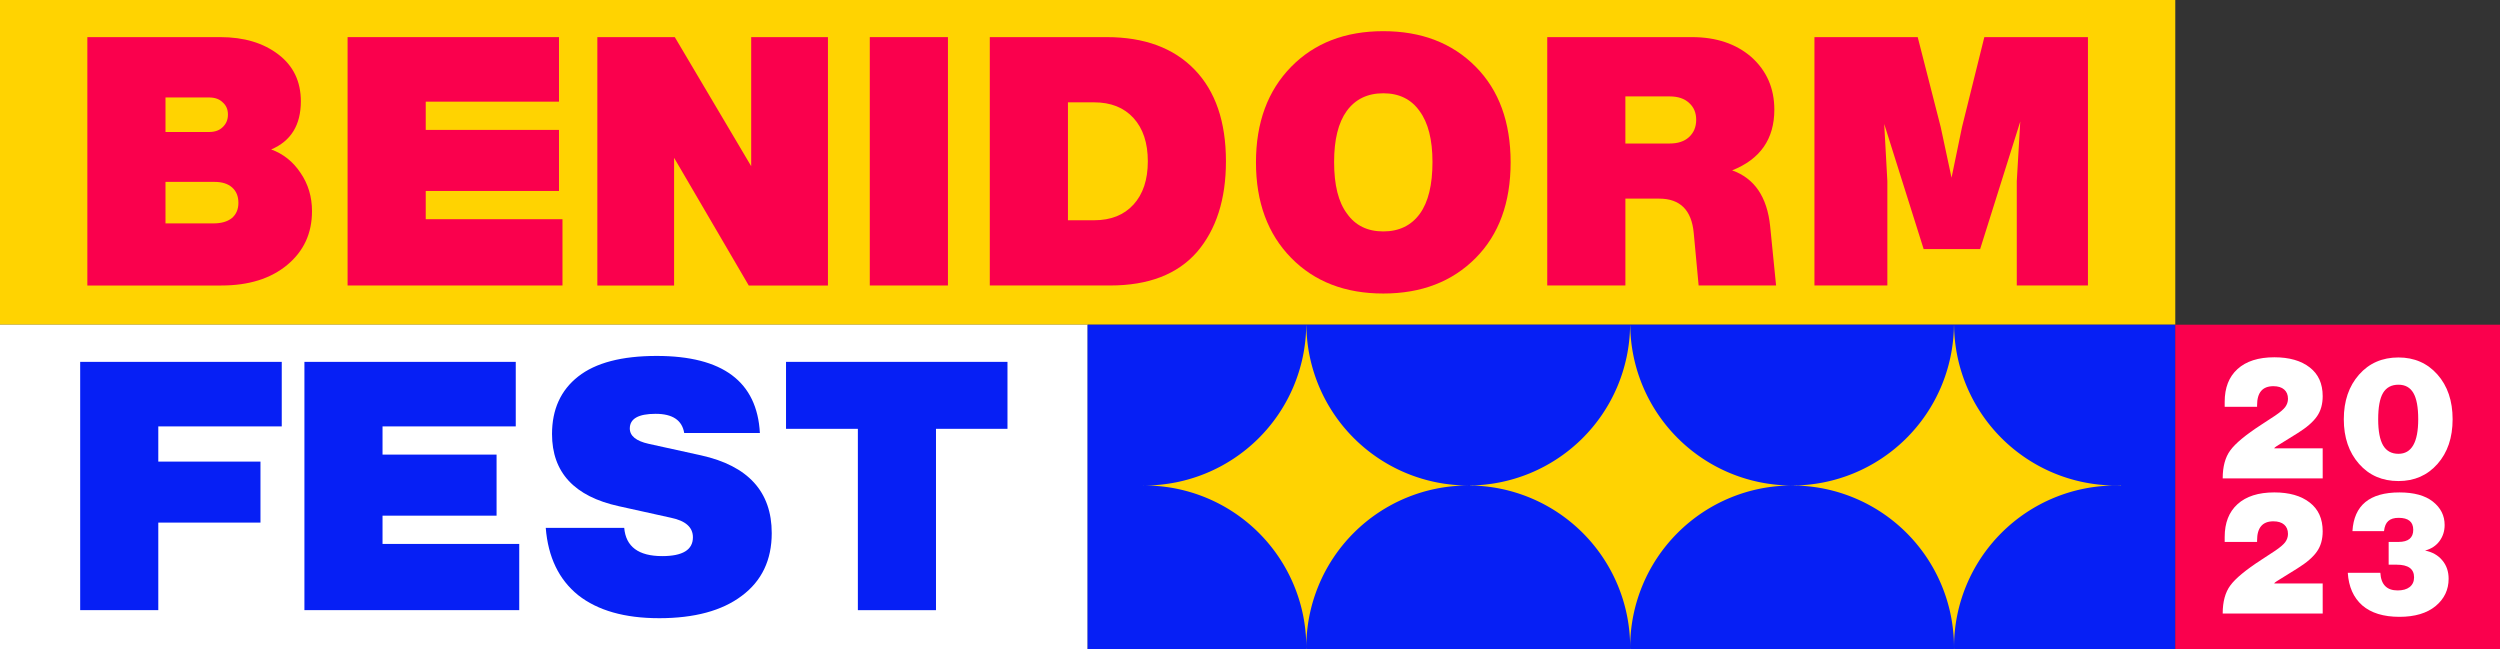
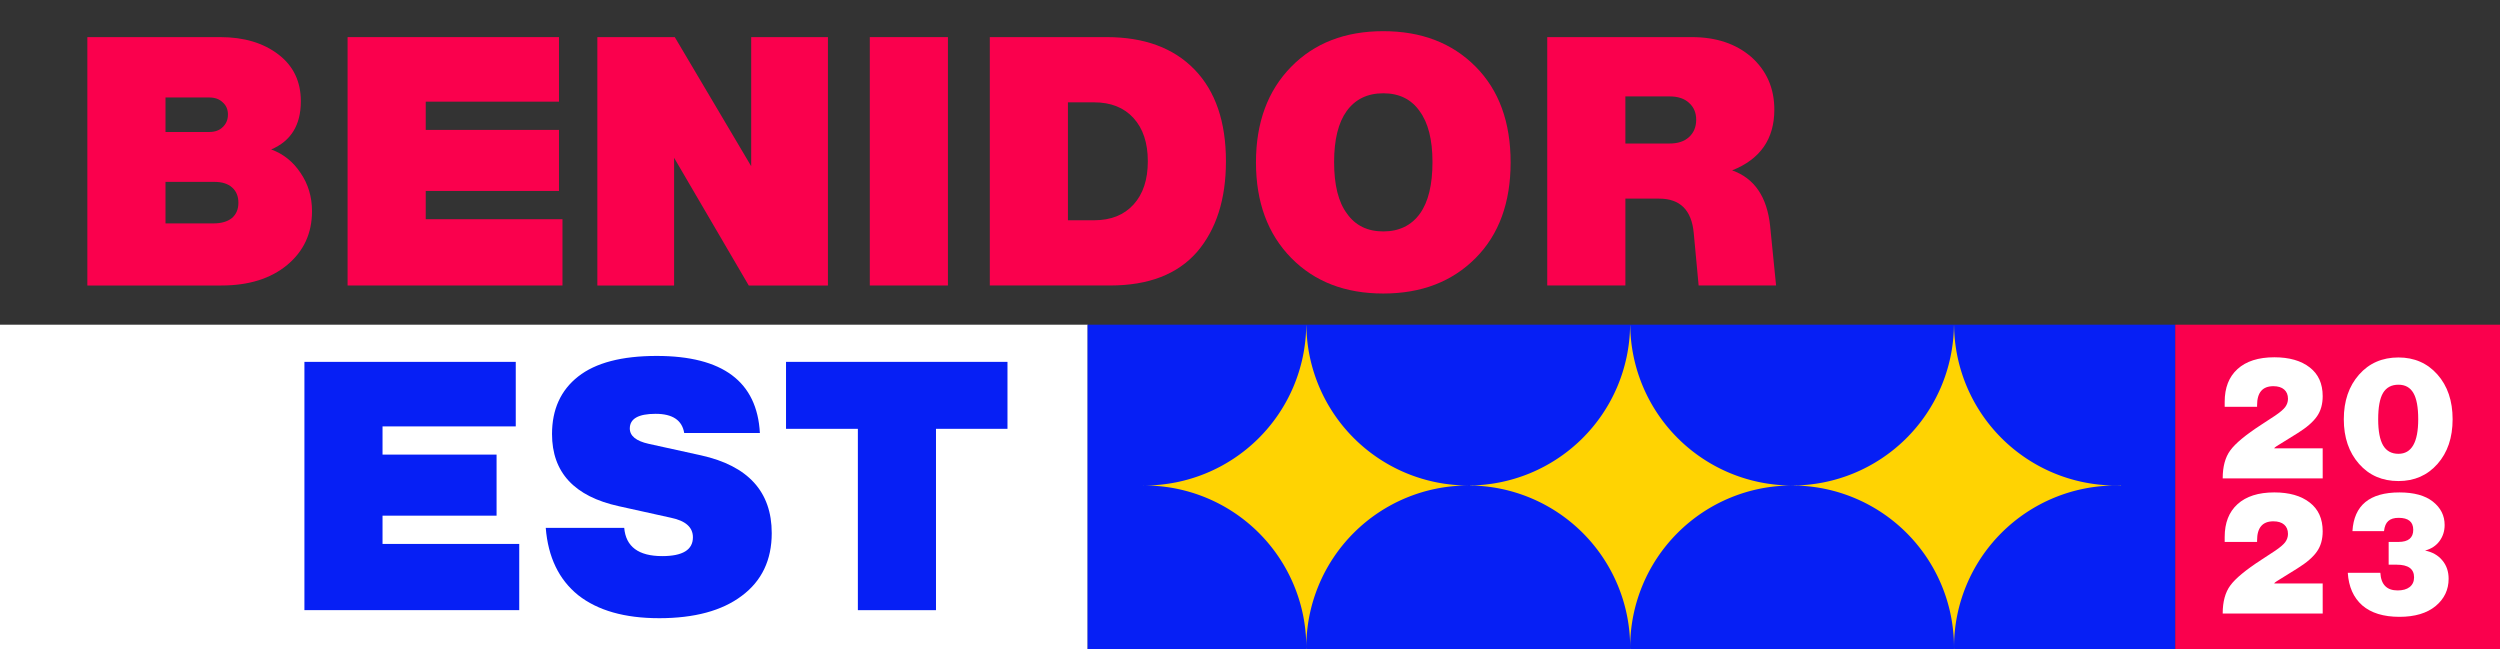
<svg xmlns="http://www.w3.org/2000/svg" xmlns:ns1="http://www.inkscape.org/namespaces/inkscape" xmlns:ns2="http://sodipodi.sourceforge.net/DTD/sodipodi-0.dtd" width="254.116mm" height="66.012mm" viewBox="0 0 254.116 66.012" version="1.1" id="svg26864" ns1:version="1.1.1 (3bf5ae0d25, 2021-09-20)" ns2:docname="logo_bf2023.svg">
  <rect x="0" y="0" width="254.116" height="66.012" fill="#333333" stroke="none" />
  <defs id="defs26861" />
  <g ns1:label="Capa 1" ns1:groupmode="layer" id="layer1" transform="translate(86.577,-76.459)">
    <g id="g26226" transform="translate(-71.388,-113.106)">
-       <rect style="fill:#ffd301;fill-opacity:1;stroke-width:14;stroke-linecap:round;stroke-linejoin:bevel;paint-order:markers stroke fill" id="rect26168" width="221.11" height="33.006" x="-15.189" y="189.565" />
      <path id="path26170" style="fill:#ffffff;fill-opacity:1;stroke-width:14;stroke-linecap:round;stroke-linejoin:bevel;paint-order:markers stroke fill" d="M -15.189,222.57 H 95.366 v 33.006 H -15.189 Z" ns2:nodetypes="ccccc" />
      <path id="path26172" style="fill:#061ff5;fill-opacity:1;stroke-width:14;stroke-linecap:round;stroke-linejoin:bevel;paint-order:markers stroke fill" d="M 95.366,222.57 H 205.921 v 33.006 H 95.366 Z" ns2:nodetypes="ccccc" />
      <path id="path26174" style="fill:#fa004d;fill-opacity:1;stroke-width:7.65;stroke-linecap:round;stroke-linejoin:bevel;paint-order:markers stroke fill" d="m 205.921,222.57 h 33.006 v 33.006 h -33.006 z" ns2:nodetypes="ccccc" />
      <g id="g26182" transform="matrix(1.15,0,0,1.15,-22.171,-34.58)">
        <path id="path26176" style="fill:#ffd302;fill-opacity:1;stroke-width:12.193;stroke-linecap:round;stroke-linejoin:bevel;paint-order:markers stroke fill" d="m 150.152,223.679 a 14.312,14.312 0 0 1 -14.306,14.141 14.312,14.312 0 0 1 14.312,14.312 14.312,14.312 0 0 1 14.312,-14.312 14.312,14.312 0 0 1 -14.306,-14.141 z m 14.319,14.141 a 14.312,14.312 0 0 1 0.45,0.008 v -0.025 a 14.312,14.312 0 0 1 -0.45,0.017 z m -14.312,14.312 a 14.312,14.312 0 0 1 -0.009,0.255 h 0.019 a 14.312,14.312 0 0 1 -0.009,-0.255 z m -14.312,-14.312 a 14.312,14.312 0 0 1 -0.123,-0.005 v 0.009 a 14.312,14.312 0 0 1 0.123,-0.005 z" />
        <path id="path26178" style="fill:#ffd302;fill-opacity:1;stroke-width:12.193;stroke-linecap:round;stroke-linejoin:bevel;paint-order:markers stroke fill" d="m 121.527,223.679 a 14.312,14.312 0 0 1 -14.306,14.141 14.312,14.312 0 0 1 14.312,14.312 14.312,14.312 0 0 1 14.312,-14.312 14.312,14.312 0 0 1 -14.306,-14.141 z m 14.319,14.141 a 14.312,14.312 0 0 1 0.45,0.008 v -0.025 a 14.312,14.312 0 0 1 -0.45,0.017 z m -14.312,14.312 a 14.312,14.312 0 0 1 -0.009,0.255 h 0.019 a 14.312,14.312 0 0 1 -0.009,-0.255 z m -14.312,-14.312 a 14.312,14.312 0 0 1 -0.123,-0.005 v 0.009 a 14.312,14.312 0 0 1 0.123,-0.005 z" />
        <path id="path26180" style="fill:#ffd302;fill-opacity:1;stroke-width:12.193;stroke-linecap:round;stroke-linejoin:bevel;paint-order:markers stroke fill" d="m 178.776,223.68 a 14.312,14.312 0 0 1 -14.306,14.141 14.312,14.312 0 0 1 14.312,14.312 14.312,14.312 0 0 1 14.312,-14.312 14.312,14.312 0 0 1 -14.306,-14.141 z m 14.319,14.141 a 14.312,14.312 0 0 1 0.45,0.008 v -0.025 a 14.312,14.312 0 0 1 -0.45,0.017 z m -14.312,14.312 a 14.312,14.312 0 0 1 -0.009,0.255 h 0.019 a 14.312,14.312 0 0 1 -0.009,-0.255 z m -14.312,-14.312 a 14.312,14.312 0 0 1 -0.123,-0.005 v 0.009 a 14.312,14.312 0 0 1 0.123,-0.005 z" />
      </g>
      <g aria-label="BENIDORM" id="g26200" style="font-size:35.458px;line-height:1.25;letter-spacing:0px;fill:#fa004d;stroke-width:0.831">
        <path d="m 12.377,204.756 q 1.844,0.674 2.978,2.376 1.17,1.702 1.17,3.9 0,3.369 -2.518,5.461 -2.518,2.092 -6.702,2.092 H -6.31 V 193.338 H 7.2 q 3.617,0 5.922,1.773 2.269,1.737 2.269,4.751 0,3.617 -3.014,4.893 z M 6.065,199.472 H 1.633 v 3.51 h 4.432 q 0.886,0 1.383,-0.496 0.532,-0.496 0.532,-1.276 0,-0.78 -0.532,-1.241 -0.496,-0.496 -1.383,-0.496 z M 1.633,212.273 H 6.491 q 1.206,0 1.879,-0.532 0.674,-0.567 0.674,-1.56 0,-0.993 -0.638,-1.56 -0.638,-0.567 -1.773,-0.567 h -5 z" style="font-family:'Helvetica Now Text';-inkscape-font-specification:'Helvetica Now Text'" id="path26184" />
        <path d="m 28.085,208.975 v 2.872 h 13.9 v 6.737 H 20.142 V 193.338 H 41.63 v 6.56 H 28.085 v 2.872 H 41.63 v 6.205 z" style="font-family:'Helvetica Now Text';-inkscape-font-specification:'Helvetica Now Text'" id="path26186" ns2:nodetypes="ccccccccccccc" />
        <path d="m 61.167,206.458 v -13.119 h 7.801 v 25.246 h -8.049 l -7.588,-12.978 v 12.978 h -7.801 v -25.246 h 7.872 z" style="font-family:'Helvetica Now Text';-inkscape-font-specification:'Helvetica Now Text'" id="path26188" />
        <path d="m 81.165,218.584 h -7.943 v -25.246 h 7.943 z" style="font-family:'Helvetica Now Text';-inkscape-font-specification:'Helvetica Now Text'" id="path26190" />
        <path d="m 85.42,193.338 h 11.878 q 5.744,0 8.935,3.298 3.191,3.298 3.191,9.325 0,5.78 -2.943,9.219 -2.978,3.404 -8.829,3.404 H 85.42 Z m 7.943,18.616 h 2.659 q 2.553,0 4.007,-1.596 1.454,-1.596 1.454,-4.397 0,-2.801 -1.454,-4.397 -1.454,-1.596 -4.007,-1.596 h -2.659 z" style="font-family:'Helvetica Now Text';-inkscape-font-specification:'Helvetica Now Text'" id="path26192" />
        <path d="m 134.814,215.783 q -3.581,3.617 -9.396,3.617 -5.815,0 -9.361,-3.617 -3.581,-3.652 -3.581,-9.716 0,-6.063 3.581,-9.716 3.546,-3.617 9.361,-3.617 5.815,0 9.396,3.617 3.546,3.581 3.546,9.716 0,6.134 -3.546,9.716 z m -13.084,-4.503 q 1.276,1.808 3.688,1.808 2.411,0 3.723,-1.808 1.276,-1.773 1.276,-5.248 0,-3.404 -1.312,-5.177 -1.276,-1.808 -3.688,-1.808 -2.411,0 -3.723,1.808 -1.276,1.773 -1.276,5.177 0,3.51 1.312,5.248 z" style="font-family:'Helvetica Now Text';-inkscape-font-specification:'Helvetica Now Text'" id="path26194" />
        <path d="m 164.74,212.556 0.603,6.028 h -7.872 l -0.496,-5.319 q -0.319,-3.51 -3.51,-3.51 h -3.439 v 8.829 h -7.943 v -25.246 h 14.715 q 3.688,0 6.028,2.021 2.34,2.092 2.34,5.354 0,4.468 -4.29,6.17 3.404,1.206 3.865,5.673 z m -14.715,-8.404 h 4.503 q 1.241,0 1.95,-0.638 0.745,-0.674 0.745,-1.773 0,-1.064 -0.709,-1.702 -0.709,-0.674 -1.986,-0.674 h -4.503 z" style="font-family:'Helvetica Now Text';-inkscape-font-specification:'Helvetica Now Text'" id="path26196" />
-         <path d="m 184.242,202.486 2.269,-9.148 h 10.531 v 25.246 h -7.233 v -10.602 l 0.355,-6.063 c -4.078,12.961 0,0 -4.078,12.961 h -5.744 c -4.007,-12.713 0,0 -4.007,-12.713 l 0.319,5.815 v 10.602 h -7.411 v -25.246 h 10.496 l 2.34,9.148 1.099,5.141 z" style="font-family:'Helvetica Now Text';-inkscape-font-specification:'Helvetica Now Text'" id="path26198" ns2:nodetypes="cccccccccccccccccc" />
      </g>
      <g aria-label="FEST" id="g26210" style="font-size:35.448px;line-height:1.25;letter-spacing:0px;fill:#061ff5;stroke-width:0.831">
-         <path d="m 13.45,226.347 v 6.558 H 0.901 v 3.58 H 11.287 v 6.203 H 0.901 v 8.898 H -7.039 v -25.239 z" style="font-family:'Helvetica Now Text';-inkscape-font-specification:'Helvetica Now Text'" id="path26202" />
        <path d="m 23.694,241.98 v 2.871 h 13.896 v 6.735 H 15.754 v -25.239 h 21.482 v 6.558 H 23.694 v 2.871 h 11.592 v 6.203 z" style="font-family:'Helvetica Now Text';-inkscape-font-specification:'Helvetica Now Text'" id="path26204" />
        <path d="m 51.805,252.402 q -5.246,0 -8.224,-2.34 -2.942,-2.375 -3.297,-6.842 h 7.976 q 0.248,2.871 3.864,2.871 3.119,0 3.119,-1.914 0,-1.524 -2.233,-1.985 l -5.282,-1.17 q -6.806,-1.489 -6.806,-7.338 0,-3.758 2.659,-5.849 2.659,-2.091 7.976,-2.091 10.067,0 10.493,7.834 h -7.692 q -0.319,-1.95 -2.907,-1.95 -2.623,0 -2.623,1.489 0,1.134 1.914,1.56 l 5.317,1.17 q 7.196,1.595 7.196,7.905 0,4.112 -3.049,6.381 -3.013,2.269 -8.401,2.269 z" style="font-family:'Helvetica Now Text';-inkscape-font-specification:'Helvetica Now Text'" id="path26206" />
        <path d="m 64.708,226.347 h 22.51 v 6.806 h -7.267 v 18.433 H 72.01 V 233.154 H 64.708 Z" style="font-family:'Helvetica Now Text';-inkscape-font-specification:'Helvetica Now Text'" id="path26208" />
      </g>
      <g id="g26224" transform="translate(-0.944,76.651)" style="fill:#ffffff">
        <g aria-label="20" id="g26216" style="font-size:16.885px;line-height:1.25;font-family:'Helvetica Now Text';-inkscape-font-specification:'Helvetica Now Text';letter-spacing:0px;fill:#ffffff;stroke-width:0.396">
          <path d="m 221.849,161.541 h -10.165 q 0,-1.807 0.777,-2.854 0.777,-1.064 3.141,-2.6 l 1.418,-0.929 q 0.726,-0.49 1.013,-0.861 0.287,-0.388 0.287,-0.844 0,-0.608 -0.388,-0.946 -0.388,-0.338 -1.098,-0.338 -1.655,0 -1.655,1.942 v 0.152 h -3.293 v -0.507 q 0,-2.144 1.3,-3.326 1.317,-1.199 3.748,-1.199 2.279,0 3.597,1.03 1.317,1.013 1.317,2.921 0,1.216 -0.574,2.043 -0.591,0.861 -2.009,1.739 l -2.094,1.3 q -0.236,0.152 -0.253,0.22 h 4.93 z" id="path26212" style="fill:#ffffff" />
          <path d="m 229.549,161.811 q -2.465,0 -4.002,-1.739 -1.553,-1.756 -1.553,-4.542 0,-2.786 1.553,-4.542 1.537,-1.739 4.002,-1.739 2.431,0 3.968,1.739 1.537,1.739 1.537,4.542 0,2.803 -1.537,4.542 -1.537,1.739 -3.968,1.739 z m 0,-2.769 q 2.009,0 2.009,-3.512 0,-1.824 -0.49,-2.668 -0.49,-0.844 -1.52,-0.844 -1.064,0 -1.57,0.844 -0.49,0.844 -0.49,2.668 0,1.807 0.507,2.668 0.507,0.844 1.553,0.844 z" id="path26214" style="fill:#ffffff" />
        </g>
        <g aria-label="23" id="g26222" style="font-size:16.885px;line-height:1.25;font-family:'Helvetica Now Text';-inkscape-font-specification:'Helvetica Now Text';letter-spacing:0px;fill:#ffffff;stroke-width:0.396">
          <path d="m 221.849,175.276 h -10.165 q 0,-1.807 0.777,-2.854 0.777,-1.064 3.141,-2.6 l 1.418,-0.929 q 0.726,-0.49 1.013,-0.861 0.287,-0.388 0.287,-0.844 0,-0.608 -0.388,-0.946 -0.388,-0.338 -1.098,-0.338 -1.655,0 -1.655,1.942 v 0.152 h -3.293 v -0.507 q 0,-2.144 1.3,-3.326 1.317,-1.199 3.748,-1.199 2.279,0 3.597,1.03 1.317,1.013 1.317,2.921 0,1.216 -0.574,2.043 -0.591,0.861 -2.009,1.739 l -2.094,1.3 q -0.236,0.152 -0.253,0.22 h 4.93 z" id="path26218" style="fill:#ffffff" />
          <path d="m 232.25,168.876 q 1.114,0.22 1.756,0.996 0.642,0.76 0.642,1.874 0,1.672 -1.317,2.769 -1.334,1.098 -3.681,1.098 -2.431,0 -3.782,-1.165 -1.334,-1.182 -1.469,-3.309 h 3.309 q 0.101,1.79 1.756,1.79 0.777,0 1.216,-0.338 0.456,-0.355 0.456,-0.996 0,-1.283 -1.773,-1.283 h -0.81 v -2.313 h 0.996 q 1.503,0 1.503,-1.233 0,-1.216 -1.486,-1.216 -0.692,0 -1.047,0.321 -0.355,0.304 -0.439,1.03 h -3.208 q 0.236,-3.934 4.778,-3.934 2.212,0 3.394,0.929 1.199,0.946 1.199,2.381 0,0.929 -0.523,1.638 -0.523,0.709 -1.469,0.962 z" id="path26220" style="fill:#ffffff" />
        </g>
      </g>
    </g>
  </g>
</svg>